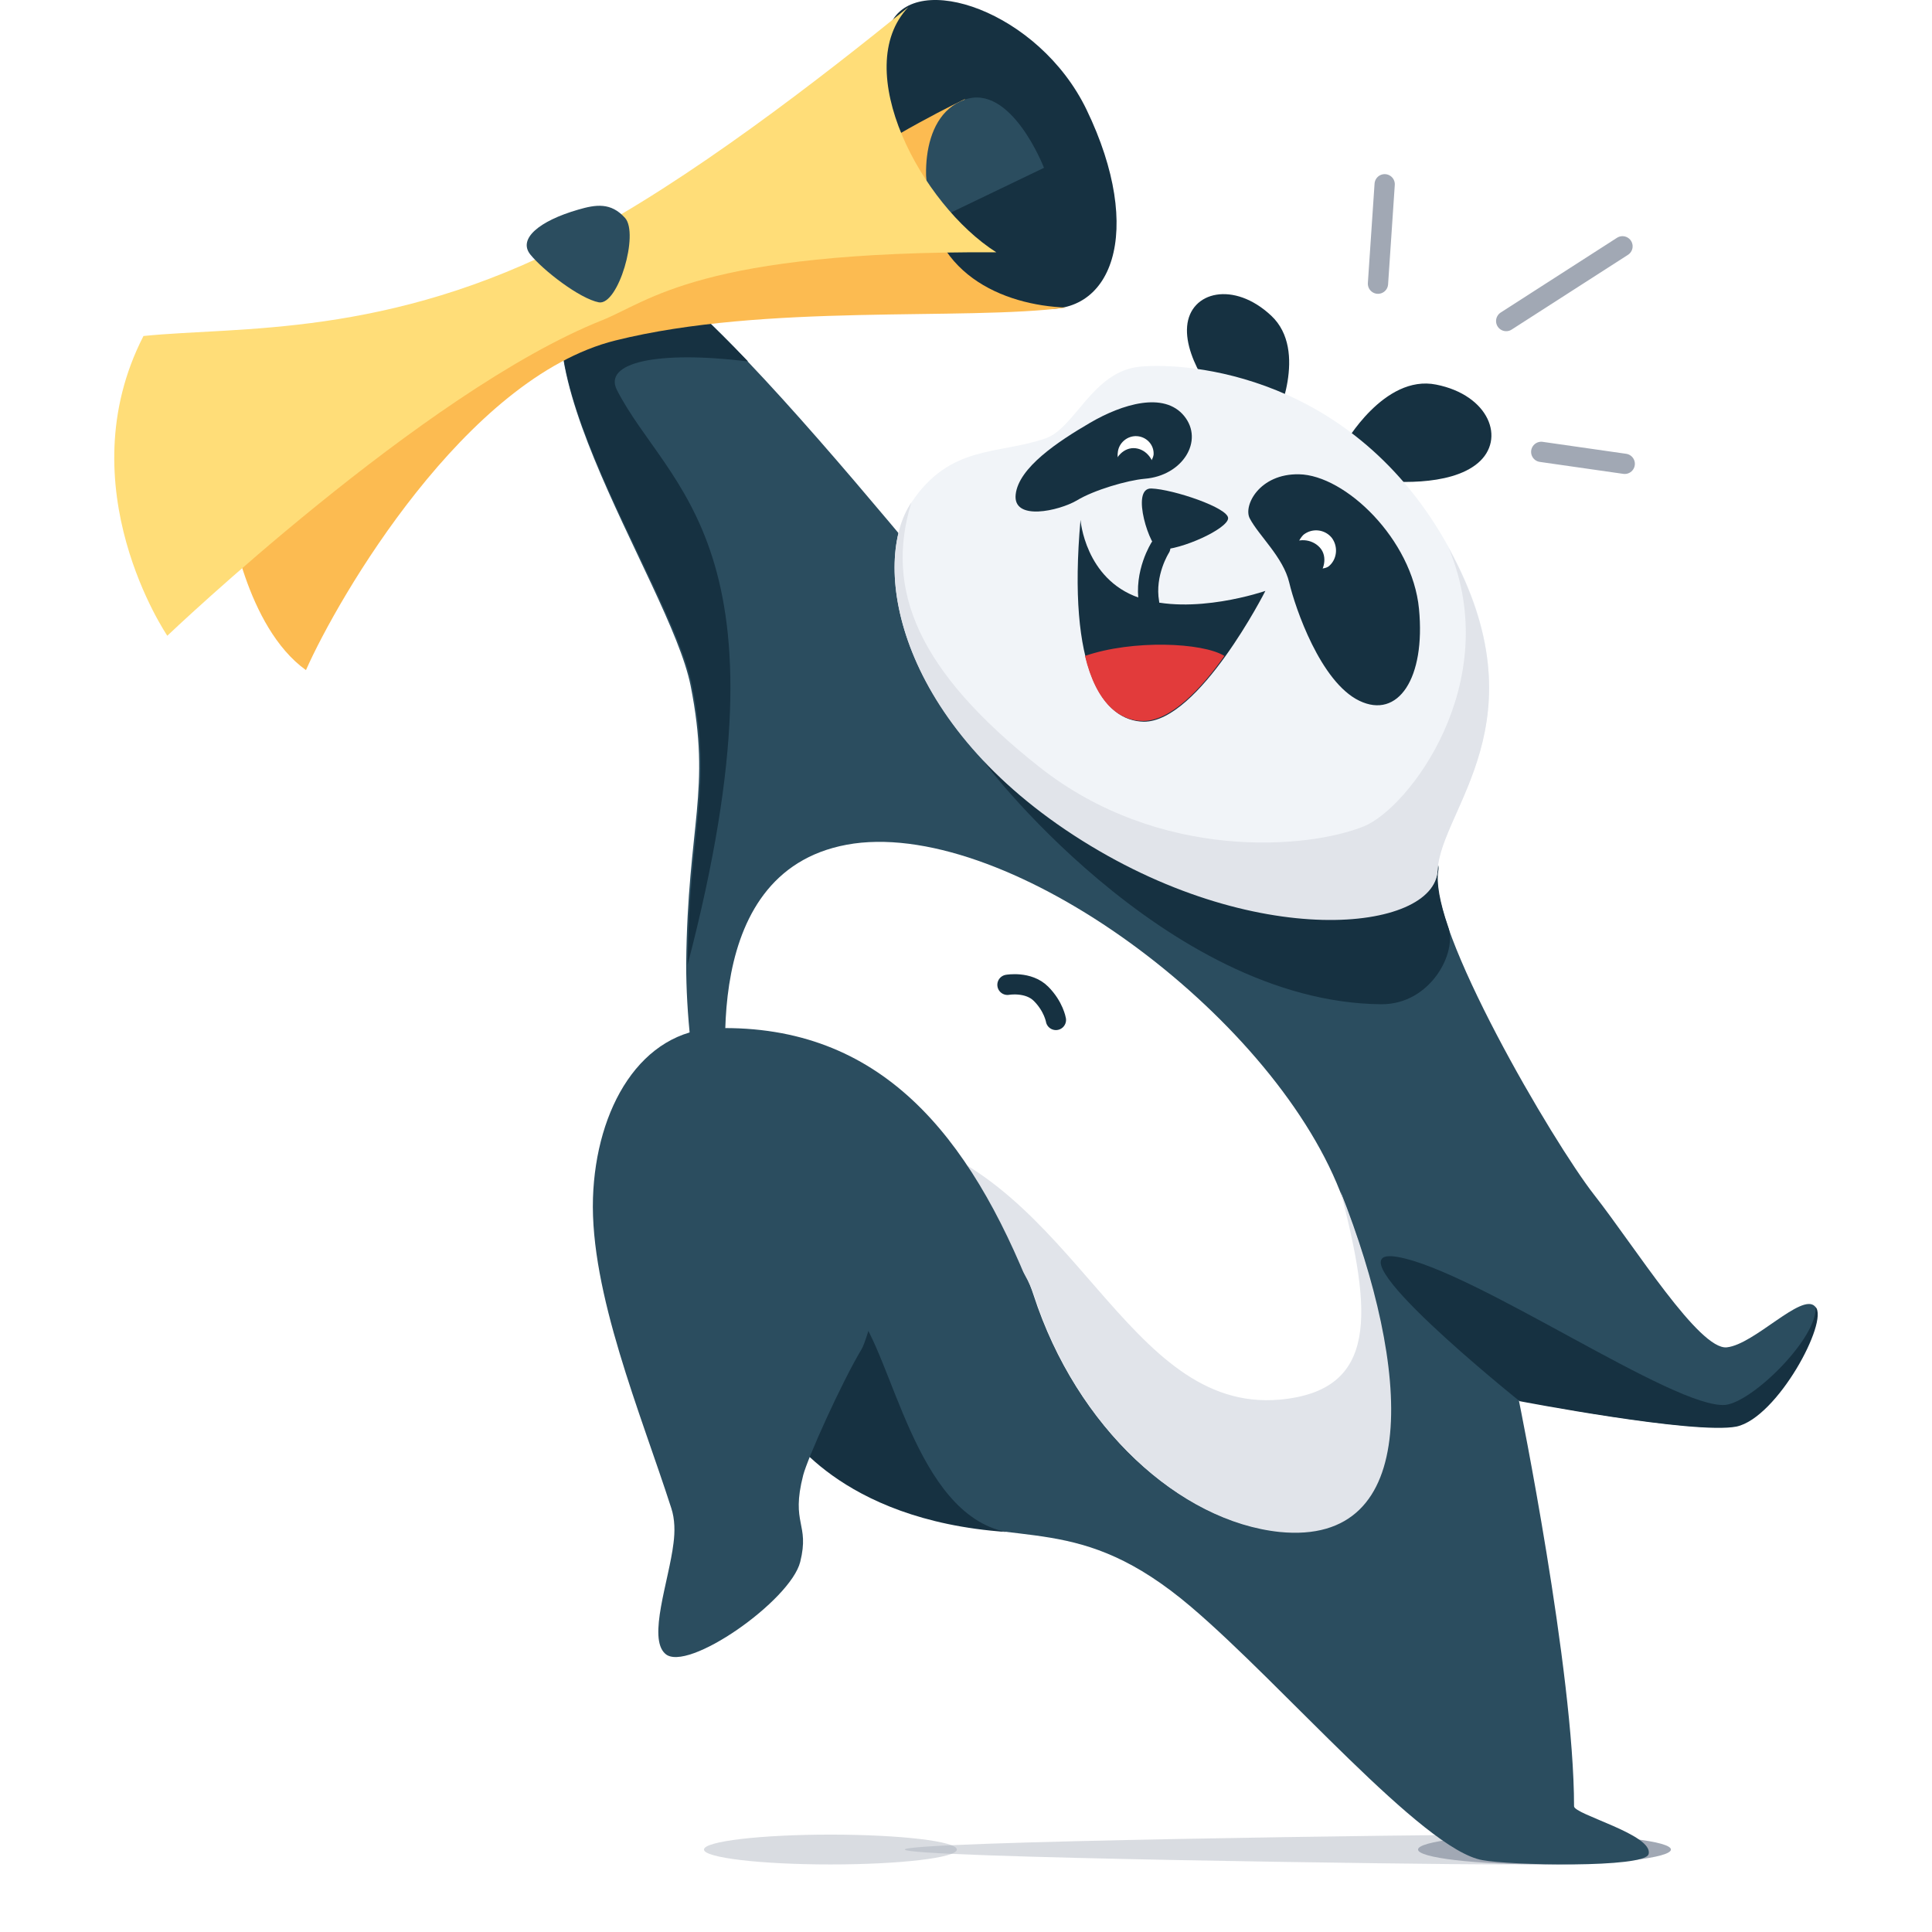
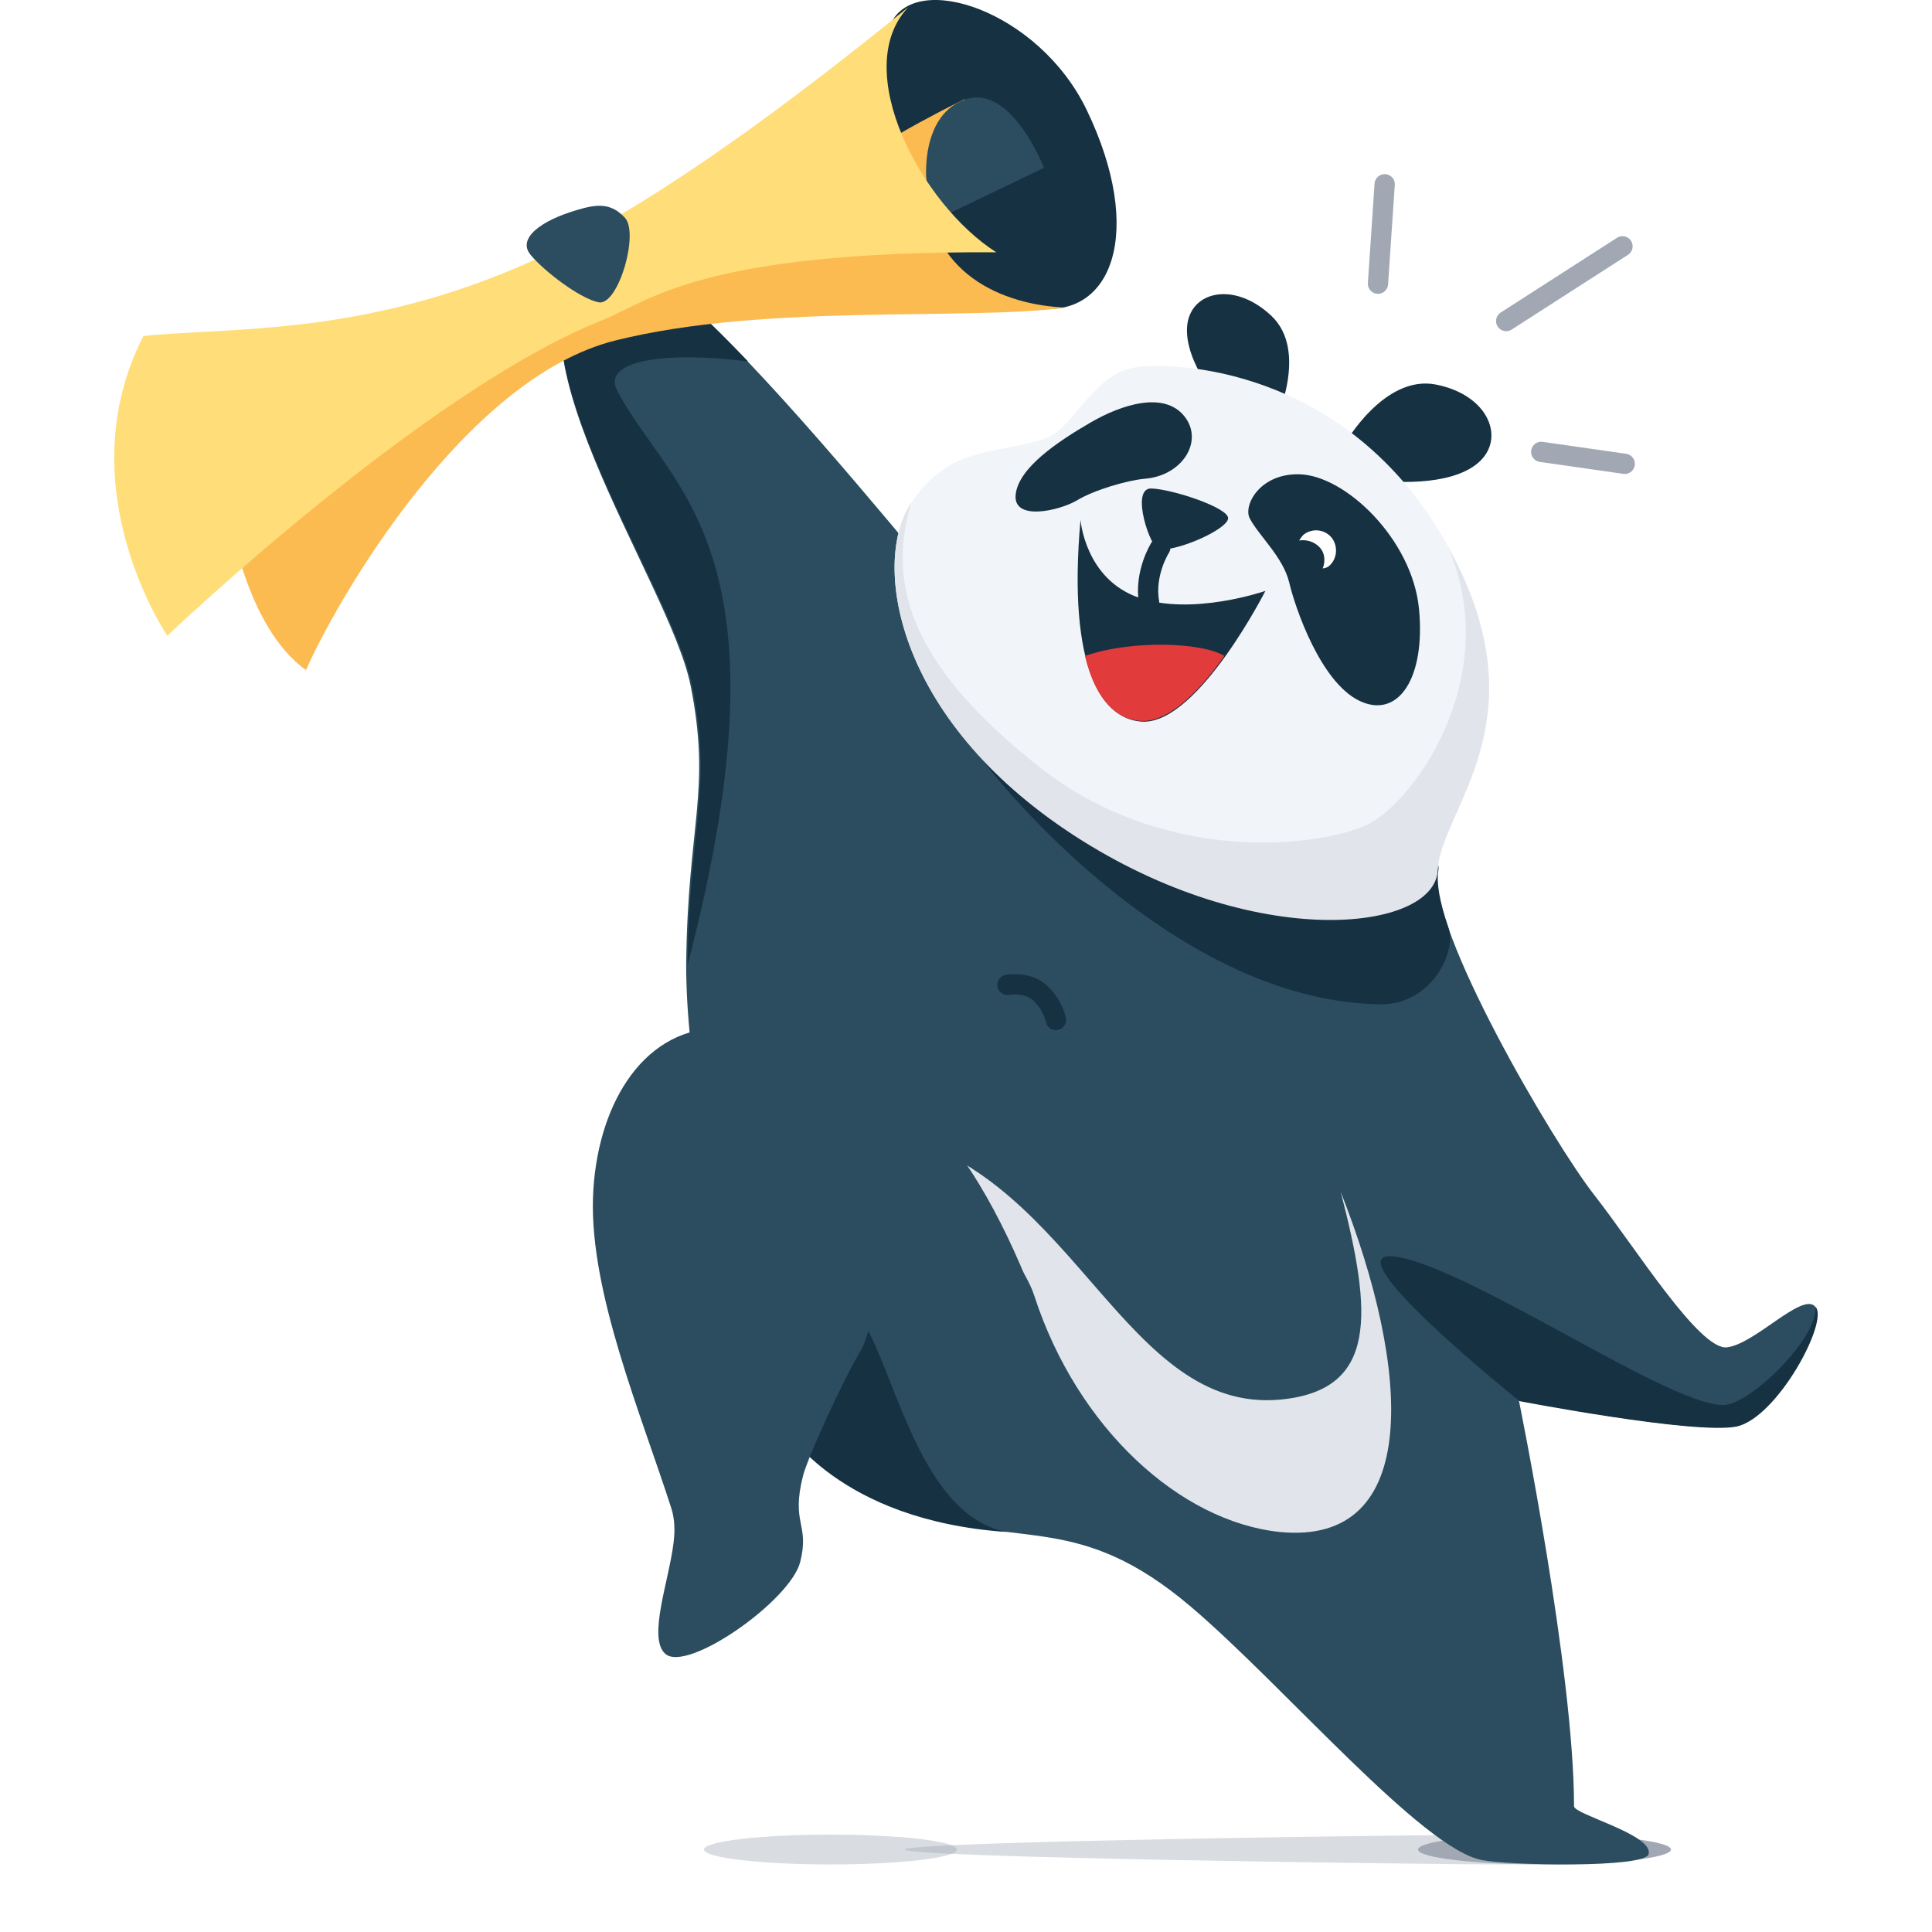
<svg xmlns="http://www.w3.org/2000/svg" width="143" height="143" fill="none">
  <g filter="url(#a)" opacity=".4" transform="translate(2.192)">
    <path fill="#a1a8b4" d="M117.63 136.896c0 .61-3.944 1.104-8.808 1.104-4.865 0-44.043-.494-44.043-1.104 0-.61 39.178-1.104 44.043-1.104 4.864 0 8.808.494 8.808 1.104z" />
  </g>
  <g filter="url(#b)" opacity=".4" transform="translate(2.192)">
    <ellipse cx="59.273" cy="136.896" fill="#a1a8b4" rx="9.359" ry="1.104" />
  </g>
  <g filter="url(#c)" transform="translate(2.192)">
    <ellipse cx="112.125" cy="136.896" fill="#a1a8b4" rx="9.359" ry="1.104" />
  </g>
  <path fill="#163141" d="M76.5 22.768c5.85.996 8.277-5.643 3.918-14.661C76.886.804 67.727-2.24 65.906 1.799c-4.36 9.904-4.36 18.48 10.594 20.969Z" />
  <path fill="#fcbb51" d="M71.424 7.332s-5.738 2.71-10.097 5.975c-4.36 3.264.662 4.647.662 4.647l7.283-1.66z" />
  <path fill="#2b4d5f" d="m69.217 16.294 8.056-3.872s-2.428-6.307-5.904-5.035c-3.477 1.273-3.146 6.86-2.152 8.907zM44.001 18.84c4.69-3.265 28.527 28.824 32.997 32.807 4.469 3.984 30.182 8.41 29.41 12.725-.773 4.316 8.552 20.194 11.587 24.067 3.035 3.873 7.78 11.508 9.822 11.286 2.04-.221 5.518-4.039 6.51-3.043.994 1.052-2.758 8.189-5.848 8.853-3.09.664-16.057-1.881-16.057-1.881s4.083 20.027 4.083 30.04c0 .61 5.904 2.104 5.518 3.542-.276 1.05-10.318.83-12.305.443-4.414-.775-14.732-12.946-21.574-18.756-8.277-7.026-12.581-4.26-20.472-6.971-3.586-1.217-6.952-3.098-9.656-6.307-3.476-4.15-4.193-14.772-5.904-22.351-.883-4.095-1.324-8.3-1.324-11.95.11-10.402 1.876-12.78.331-20.582-1.545-7.8-15.119-26.39-7.118-31.923z" />
  <path fill="#163141" d="M102.27 74.33c3.64 0 5.628-3.872 4.91-5.753-.607-1.77-.882-3.264-.717-4.15.773-4.315-29.19-4.149-33.659-8.132-.496-.443 13.353 17.925 29.466 18.036zM63.422 97.18l-5.463 8.41c.166.11 4.028 6.916 16.499 7.8-6.732-1.382-8.388-13.056-11.036-16.21zm70.96-.442c.166 2.268-4.635 7.026-6.676 7.248-3.753.332-18.54-9.96-24.28-10.955-5.462-.94 9.05 10.678 9.05 10.678s12.967 2.49 16.057 1.88c3.035-.663 6.842-7.8 5.849-8.851zM50.898 71.399c8.111-31.038-1.49-35.187-5.242-42.546-.993-1.991 2.87-2.932 9.711-2.102-5.131-5.367-9.6-9.129-11.366-7.912-8.001 5.533 5.683 24.122 7.228 31.923 1.545 7.801-.22 10.235-.331 20.637z" />
  <path fill="#fcbb51" d="M17.018 38.259s1.159 8.132 5.628 11.341c2.373-5.366 11.808-21.632 22.899-24.398 11.09-2.767 25.768-1.439 33.383-2.435-4.635-.166-10.374-2.49-10.374-9.405-.055-5.2-17.27 3.264-24.389 7.303-7.117 4.039-27.147 17.594-27.147 17.594Z" />
  <path fill="#163141" d="M99.51 32.892s2.925-5.2 6.787-4.426c3.918.775 5.187 4.039 3.09 5.81-2.097 1.77-6.456 1.438-8.111 1.216-1.656-.22-1.766-2.6-1.766-2.6zm-5.077-1.77s2.428-5.145-.331-7.746c-2.759-2.6-6.014-1.825-6.235.775-.22 2.6 2.428 5.81 3.476 7.026 1.048 1.217 3.09-.055 3.09-.055z" />
  <path fill="#f1f4f8" d="M77.384 32.45c2.208-.775 3.477-4.98 7.008-5.312 3.531-.332 15.781.553 22.844 13.389 7.063 12.835-.607 19.308-.828 23.845-.22 4.537-13.574 6.086-26.927-2.6s-14.953-20.25-12.029-24.565c2.87-4.315 6.401-3.54 9.932-4.758z" />
  <path fill="#e1e4ea" d="M76.888 56.737c8.939 7.082 19.974 6.086 24.057 4.426 3.31-1.328 10.429-10.622 6.29-20.58 7.064 12.835-.606 19.308-.827 23.844-.22 4.537-13.574 6.086-26.927-2.6s-14.953-20.304-12.029-24.62c-1.986 6.473.497 12.449 9.436 19.53z" />
  <path fill="#163141" d="M92.503 38.37c.662 1.272 2.483 2.876 2.924 4.757.442 1.881 2.318 7.359 5.187 8.742 2.87 1.383 4.91-1.66 4.415-6.805-.497-5.145-5.463-9.903-8.884-9.959-2.925-.055-4.139 2.324-3.642 3.264zm-7.781-2.933c-1.269.111-3.752.83-5.02 1.605-1.325.774-4.746 1.549-4.525-.443.22-1.992 3.145-3.928 5.517-5.311 2.373-1.383 5.463-2.324 6.953-.498 1.49 1.826-.11 4.426-2.925 4.647zm-4.746 3.043s.331 4.37 4.304 5.754c3.973 1.383 9.38-.498 9.38-.498s-4.91 9.682-8.994 9.682c-3.034-.056-5.683-3.818-4.69-14.938Z" />
  <path stroke="#163141" stroke-linecap="round" stroke-miterlimit="10" stroke-width="1.5" d="M85.88 40.527s-1.213 1.881-.827 4.094" />
-   <path fill="#fff" d="M85.384 33.667c-.055.387-.552 1.272-1.6 1.162-1.049-.11-1.104-.996-1.049-1.328.056-.72.718-1.272 1.435-1.217.717.055 1.27.664 1.214 1.383z" />
-   <path fill="#163141" d="M85.44 34.829c0 .83-3.035.83-3.035 0s.662-1.66 1.49-1.66c.882 0 1.544.83 1.544 1.66z" />
  <path fill="#fff" d="M98.352 41.91c-.33.277-1.545.332-2.096-.498-.552-.83-.056-1.549.22-1.826a1.493 1.493 0 0 1 2.097.222c.497.664.386 1.604-.22 2.102z" />
  <path fill="#163141" d="M97.358 42.85c-.662.554-2.704-1.936-1.986-2.49.662-.552 1.71-.497 2.317.167.607.664.331 1.77-.33 2.324z" />
  <path fill="#e23b3b" d="M80.307 48.55c.828 3.485 2.538 4.813 4.304 4.813 2.041 0 4.304-2.38 6.014-4.814-1.6-.995-6.787-1.217-10.318 0z" />
  <path fill="#163141" d="M85.825 40.693c-.662 0-2.207-4.592-.607-4.537 1.6.055 5.738 1.438 5.683 2.213-.055.775-3.42 2.324-5.076 2.324z" />
-   <path fill="#fff" d="M54.097 82.796c-.44-3.209-2.538-18.7 9.105-20.36 11.642-1.604 30.79 12.559 35.976 25.726 5.187 13.113 6.07 26.225-4.525 25.174C87.315 112.56 79.7 105.7 76.5 95.853c-1.27-3.929-4.415-6.529-6.456-8.465-6.621-6.141-15.947-4.592-15.947-4.592Z" />
  <path fill="#e1e4ea" d="M94.709 103.598c7.339-.664 6.842-6.418 4.525-15.38 5.187 13.112 6.069 26.224-4.525 25.173-7.339-.775-14.953-7.635-18.154-17.483-1.269-3.928-8.056-9.959-10.152-11.84 13.187 3.264 16.94 20.526 28.306 19.53z" />
  <path fill="#2b4d5f" d="M53.05 76.101c-5.628.166-8.939 5.92-9.16 12.56-.22 7.025 3.532 15.933 5.794 22.959.276.83.276 1.77.166 2.6-.331 2.767-1.931 7.027-.607 8.189 1.6 1.438 9.27-3.928 9.987-6.805.717-2.877-.717-2.766.22-6.418.332-1.272 2.815-6.805 4.305-9.295.551-.885 1.324-5.2 2.869-6.14 3.586-2.159 6.732-.333 9.766 1.99-4.635-11.728-11.2-19.916-23.34-19.64Z" />
  <path stroke="#163141" stroke-linecap="round" stroke-linejoin="round" stroke-miterlimit="10" stroke-width="1.5" d="M74.569 72.893s1.545-.277 2.483.664c.938.94 1.103 1.936 1.103 1.936" />
  <path fill="#ffdd78" d="M42.512 17.788c-13.85 7.248-24.886 6.363-31.893 7.082-5.739 11.176 1.765 22.185 1.765 22.185s18.982-18.091 32.17-23.347c3.475-1.383 7.283-5.145 29.188-5.035-5.573-3.54-10.87-13.554-6.51-18.146-6.346 5.145-16.278 12.89-24.72 17.261Z" />
  <path fill="#2b4d5f" d="M42.787 15.52c-2.87.83-4.47 2.158-3.532 3.32.938 1.161 3.642 3.264 5.077 3.54 1.434.222 2.98-5.09 1.931-6.251-1.048-1.162-2.152-.996-3.476-.609z" />
  <path stroke="#a1a8b4" stroke-linecap="round" stroke-miterlimit="10" stroke-width="1.5" d="m101.993 20.997.496-7.358m8.994 10.124 8.608-5.532m-6.014 15.215 6.18.885" />
  <defs>
    <filter id="a" width="62.852" height="12.208" x="59.779" y="130.792" color-interpolation-filters="sRGB" filterUnits="userSpaceOnUse">
      <feFlood flood-opacity="0" result="BackgroundImageFix" />
      <feBlend in="SourceGraphic" in2="BackgroundImageFix" result="shape" />
      <feGaussianBlur result="effect1_foregroundBlur_3709_515" stdDeviation="2.5" />
    </filter>
    <filter id="b" width="28.719" height="12.208" x="44.914" y="130.792" color-interpolation-filters="sRGB" filterUnits="userSpaceOnUse">
      <feFlood flood-opacity="0" result="BackgroundImageFix" />
      <feBlend in="SourceGraphic" in2="BackgroundImageFix" result="shape" />
      <feGaussianBlur result="effect1_foregroundBlur_3709_515" stdDeviation="2.5" />
    </filter>
    <filter id="c" width="28.719" height="12.208" x="97.766" y="130.792" color-interpolation-filters="sRGB" filterUnits="userSpaceOnUse">
      <feFlood flood-opacity="0" result="BackgroundImageFix" />
      <feBlend in="SourceGraphic" in2="BackgroundImageFix" result="shape" />
      <feGaussianBlur result="effect1_foregroundBlur_3709_515" stdDeviation="2.5" />
    </filter>
  </defs>
</svg>